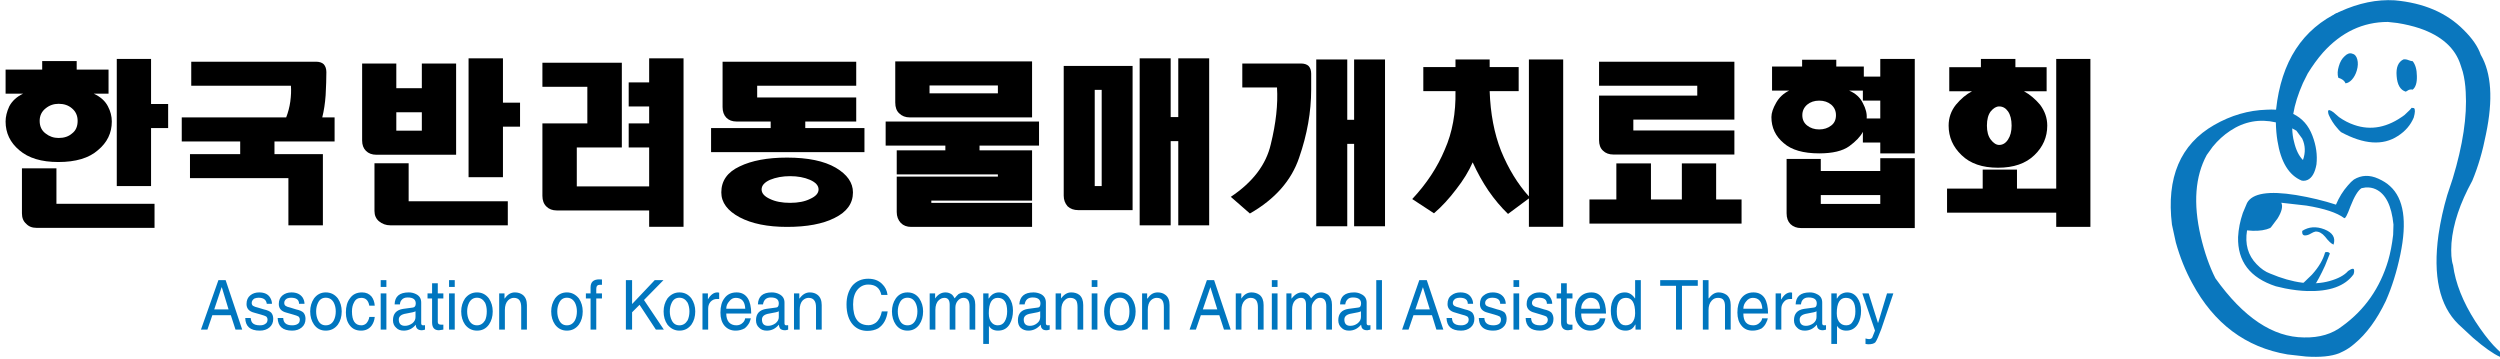
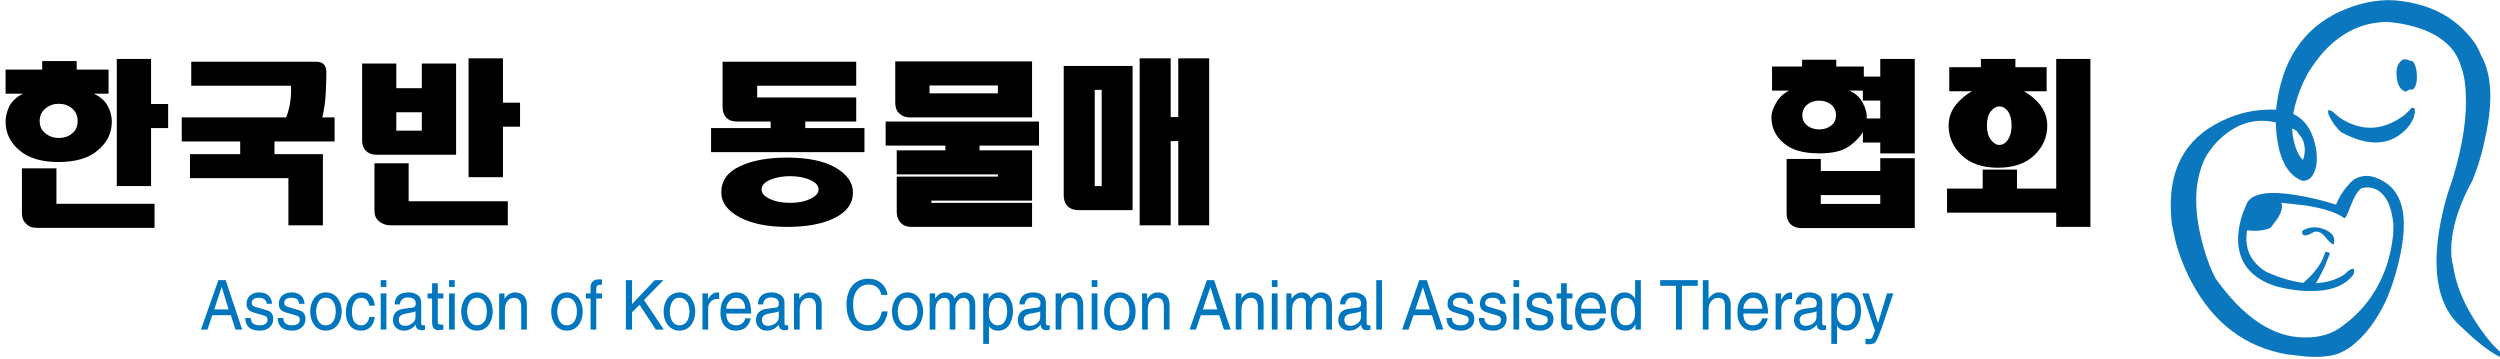
<svg xmlns="http://www.w3.org/2000/svg" xmlns:xlink="http://www.w3.org/1999/xlink" version="1.1" preserveAspectRatio="none" x="0px" y="0px" width="1185px" height="170px" viewBox="0 0 1185 170">
  <defs>
    <g id="Layer0_0_MEMBER_0_MEMBER_0_MEMBER_0_FILL">
      <path fill="#0A77BE" stroke="none" d=" M 1145.6 36 Q 1145.55 31.4 1143.6 29 1142.9 29 1141.6 28.5 1140.45 28 1139.25 28.15 1135.5 29.95 1136 36 1136.45 42.3 1140.35 43.45 L 1141.6 42.7 Q 1142.55 42.25 1143.6 42.5 1145.75 40.8 1145.6 36 Z" />
    </g>
    <g id="Layer0_1_MEMBER_0_MEMBER_0_MEMBER_0_FILL">
      <path fill="#0A77BE" stroke="none" d=" M 1107.6 6.95 Q 1108.4 6.45 1108.75 5.85 L 1107.1 6.45 Q 1106.2 6.9 1106.1 7.7 L 1107.6 6.95 Z" />
    </g>
    <g id="Layer0_2_MEMBER_0_MEMBER_0_MEMBER_0_FILL">
      <path fill="#0A77BE" stroke="none" d=" M 1167.35 34 Q 1168.5 38.35 1168.75 43.6 1169.8 60.9 1162.6 84.6 L 1160 92.45 Q 1157.25 101.75 1155.85 111.25 1151.8 140.5 1165.25 153.65 L 1172.25 160.15 Q 1180.2 167 1185 169.15 1187.3 170.15 1187.85 170.05 1188.35 169.9 1187 168.65 1182.8 164.75 1181.85 163.65 1177.9 159.35 1173.35 152.4 1164.45 138.5 1162.75 125.7 1161.55 122.25 1162 115.2 1163.1 101.65 1171.85 85.7 1176 75.75 1178.35 63.6 1183.5 39 1175.85 25.9 1173.9 20.2 1167.75 14.15 1155.7 2 1135.1 0.15 1122.45 -0.6 1109.1 5.5 1082.5 17.8 1078.85 52 1076.75 51.85 1074.35 52 1061.45 52.4 1049.5 59.25 1025.45 73.05 1029.5 106.45 L 1031.35 114.95 Q 1034.3 125.45 1039.1 134.2 1054.55 162.95 1084.25 168 L 1093.1 169 Q 1103.1 169.65 1108.75 167.45 L 1110.75 166.5 Q 1113.4 165.2 1116 162.95 1124.5 155.95 1130.85 142.7 1135.2 132.9 1137.75 120.7 1142.7 97.05 1132.85 88.2 1130.7 86.2 1127.35 84.7 1121.1 81.85 1115.75 85.1 1114.45 86.05 1112.85 87.95 1109.45 91.8 1107.25 97 1098.5 94.15 1088.35 92.45 1068.85 89.3 1065.1 96.2 L 1063.1 100.95 Q 1061.15 106.65 1060.85 112.35 1060.4 129.7 1078.75 135.7 L 1083.1 136.7 Q 1088.75 137.8 1093.6 137.95 1109.6 138.4 1115.6 130 1116 128.75 1115.85 128.15 1115.8 126.5 1113 128.45 1110.35 131.5 1104.25 133.2 1092.35 136.55 1076 129.65 1072.7 128.45 1069.6 125.2 1063.5 118.9 1065.1 109.2 1070.55 109.8 1074.35 108.7 1076.2 108.1 1076.35 107.85 L 1079.6 103.5 Q 1082.55 98.7 1081.35 96.1 L 1093.25 97.45 Q 1106.05 99.55 1111.1 103.35 1111.85 104.05 1114.1 97.85 1116.85 90.8 1119.35 89.2 L 1121.35 88.85 Q 1123.95 88.7 1126.1 89.7 1133.15 92.95 1134.5 106.45 L 1134.35 111.35 Q 1133.55 118.15 1132 123.5 1126.2 143 1110.35 154.5 1103.1 160.2 1092.1 159.95 1070 159.8 1050.1 131.9 1045.8 123.4 1043.1 111.85 1037.75 88.65 1046 73.45 L 1048.85 69.5 Q 1052.55 65 1057.1 62 1067.1 55.35 1078.75 58 1078.85 62.65 1079.5 66.7 1081.9 81.85 1091 85.6 L 1091.85 85.7 Q 1092.95 85.7 1093.85 85.25 1096.95 83.75 1098 77.95 1098.75 71.3 1096.1 64.35 1093.35 57.05 1087 54 1088.1 47.25 1091.6 39.35 L 1093.85 34.85 Q 1097.25 29.3 1101.1 24.9 1114.15 10.4 1131.85 10.4 L 1136.35 10.9 Q 1142 11.8 1146.85 13.4 1162.55 18.75 1166.35 30.9 L 1167.35 34 M 1087.35 67.1 Q 1086.65 64.6 1086.5 60.85 L 1088.5 61.95 1091.25 65.7 Q 1093.5 70.55 1091.6 75.85 1088.7 72.95 1087.35 67.1 Z" />
    </g>
    <g id="Layer0_3_MEMBER_0_MEMBER_0_MEMBER_0_FILL">
      <path fill="#0A77BE" stroke="none" d=" M 1102.1 119.6 Q 1100.7 124.85 1095.85 130.2 L 1091.25 134.65 1096.25 136.65 Q 1099.1 132.45 1102.1 125.85 L 1104.35 120.2 Q 1104 119.45 1102.85 119.45 L 1102.1 119.6 Z" />
    </g>
    <g id="Layer0_4_MEMBER_0_MEMBER_0_MEMBER_0_FILL">
-       <path fill="#0A77BE" stroke="none" d=" M 1117.1 33.5 Q 1118 30.5 1117.35 28.15 1116.75 25.8 1114.85 25.4 1113.15 24.85 1111.35 26.65 1109.45 28.35 1108.6 31.4 1107.65 34.45 1108.35 36.85 1111.15 37.7 1111.75 39.5 1113.35 39.35 1114.85 37.7 1116.35 36 1117.1 33.5 Z" />
-     </g>
+       </g>
    <g id="Layer0_5_MEMBER_0_MEMBER_0_MEMBER_0_FILL">
      <path fill="#0A77BE" stroke="none" d=" M 1143.1 51.1 Q 1142.7 51.8 1139.75 54.5 1127.85 63.4 1115.85 59.2 1112.15 57.95 1108.6 55.45 L 1106.1 53.25 Q 1103.65 51.45 1103.5 52.75 1103.5 53.65 1103.85 54.5 1105.45 58 1107.75 60.6 1108.5 61.55 1109.6 62.6 1125.95 71.45 1136.6 64.45 1141.85 61.1 1144.1 55.75 1145.15 52.1 1144.25 51.25 L 1143.1 51.1 Z" />
    </g>
    <g id="Layer0_6_MEMBER_0_MEMBER_0_MEMBER_0_FILL">
      <path fill="#0A77BE" stroke="none" d=" M 1102.1 112.2 Q 1104.5 115.35 1106.1 115.95 1107.7 111.05 1101.75 108.7 1095.9 106.45 1091.25 109.45 1091.05 111.6 1092.6 111.6 1094 111.55 1095.35 110.7 1096.7 109.9 1097.6 109.75 1100 109.7 1102.1 112.2 Z" />
    </g>
    <g id="Layer0_7_FILL">
      <path fill="#000000" stroke="none" d=" M 26.75 96.6 L 26.75 79.8 10.4 79.8 10.4 101.1 Q 10.4 104.3 12.35 106 14.15 108 17.25 108 L 73.25 108 73.25 96.6 26.75 96.6 M 44.45 44.4 L 51.45 44.4 51.45 33 36.35 33 36.35 28.95 20 28.95 20 33 2.65 33 2.65 44.4 10.95 44.4 Q 6.45 46.55 4.4 50.4 2.65 54.2 2.65 57.6 2.65 65.75 9.15 71.2 15.65 76.8 27.65 76.8 40 76.8 46.4 71.2 53 65.75 53 57.6 53 53.9 51.15 50.4 49.2 46.6 44.45 44.4 M 34.1 51.35 Q 36.8 53.6 36.8 57.3 36.8 61.3 34.1 63.3 31.7 65.4 27.8 65.4 24.3 65.4 21.65 63.3 18.8 61.2 18.8 57.3 18.8 53.6 21.65 51.35 24.3 49.2 27.8 49.2 31.6 49.2 34.1 51.35 M 79.7 49.3 L 71.6 49.3 71.6 27.95 55.35 27.95 55.35 88.2 71.6 88.2 71.6 60.7 79.7 60.7 79.7 49.3 Z" />
    </g>
    <g id="Layer0_8_FILL">
      <path fill="#000000" stroke="none" d=" M 154.35 45.15 Q 154.7 38.7 154.7 34.2 154.7 31.85 153.45 30.45 152.2 29.25 149.75 29.25 L 90.65 29.25 90.65 40.65 137.9 40.65 Q 138.15 44.05 137.6 48.15 137.05 52.05 135.65 55.65 L 86.15 55.65 86.15 67.05 113.85 67.05 113.85 73.05 90.05 73.05 90.05 84.45 136.7 84.45 136.7 106.8 153.05 106.8 153.05 73.05 130.1 73.05 130.1 67.05 158.6 67.05 158.6 55.65 152.75 55.65 Q 153.95 50.85 154.35 45.15 Z" />
    </g>
    <g id="Layer0_9_FILL">
      <path fill="#000000" stroke="none" d=" M 193.7 77.4 L 177.5 77.4 177.5 100 Q 177.5 103.05 179.6 104.85 181.95 106.8 185 106.8 L 240.7 106.8 240.7 95.4 193.7 95.4 193.7 77.4 M 187.85 30.1 L 171.65 30.1 171.65 66.6 Q 171.65 69.7 173.45 71.5 175.3 73.35 178.4 73.35 L 216.2 73.35 216.2 30.1 199.95 30.1 199.95 41.8 187.85 41.8 187.85 30.1 M 187.85 53.2 L 199.95 53.2 199.95 61.95 187.85 61.95 187.85 53.2 M 246.5 60.05 L 246.5 48.65 238.4 48.65 238.4 27.65 222.1 27.65 222.1 84 238.4 84 238.4 60.05 246.5 60.05 Z" />
    </g>
    <g id="Layer0_10_FILL">
-       <path fill="#000000" stroke="none" d=" M 324 107.5 L 324 27.65 307.7 27.65 307.7 39.05 298 39.05 298 50.45 307.7 50.45 307.7 58.5 298 58.5 298 69.9 307.7 69.9 307.7 88.35 273.4 88.35 273.4 69.9 294.75 69.9 294.75 29.75 257.1 29.75 257.1 41.15 278.4 41.15 278.4 58.5 257.1 58.5 257.1 92.85 Q 257.1 96.05 259 97.9 260.85 99.75 263.9 99.75 L 307.7 99.75 307.7 107.5 324 107.5 Z" />
-     </g>
+       </g>
    <g id="Layer0_11_FILL">
      <path fill="#000000" stroke="none" d=" M 350.55 78.9 Q 341.9 82.95 341.9 91.2 341.9 98.35 350.6 103 359.25 107.55 373.05 107.55 387.25 107.55 395.6 103.3 404.3 99.05 404.3 91.2 404.3 84.3 396.15 79.5 387.9 74.7 373.05 74.7 359.2 74.7 350.55 78.9 M 364.95 85.25 Q 369.2 83.5 374.5 83.5 379.9 83.5 383.95 85.25 388 87.05 388 89.8 388 92.5 383.95 94.3 380.25 96.15 374.5 96.15 368.75 96.15 364.95 94.3 361 92.5 361 89.8 361 87.05 364.95 85.25 M 405.85 40.65 L 405.85 29.25 342.5 29.25 342.5 50.75 Q 342.5 53.95 344.3 55.8 346.1 57.6 349.1 57.6 L 365.3 57.6 365.3 60.7 337.05 60.7 337.05 72.1 409.75 72.1 409.75 60.7 381.7 60.7 381.7 57.6 405.85 57.6 405.85 46.2 358.9 46.2 358.9 40.65 405.85 40.65 Z" />
    </g>
    <g id="Layer0_12_FILL">
      <path fill="#000000" stroke="none" d=" M 489.2 55.65 L 489.2 29.1 424.35 29.1 424.35 48.6 Q 424.35 52 426.2 53.7 428.15 55.65 431.25 55.65 L 489.2 55.65 M 473 40.5 L 473 44.25 440.6 44.25 440.6 40.5 473 40.5 M 492.5 69 L 492.5 57.6 419.8 57.6 419.8 69 448.1 69 448.1 71.25 425.05 71.25 425.05 82.65 473 82.65 473 83.7 425.05 83.7 425.05 100.5 Q 425.05 103.6 427 105.7 428.85 107.55 431.9 107.55 L 489.2 107.55 489.2 96.15 441.45 96.15 441.45 95.1 489.2 95.1 489.2 71.25 464.3 71.25 464.3 69 492.5 69 Z" />
    </g>
    <g id="Layer0_13_FILL">
      <path fill="#000000" stroke="none" d=" M 504.2 92.75 Q 504.2 95.7 506.05 97.8 508 99.6 511.1 99.6 L 536.85 99.6 536.85 31.25 504.2 31.25 504.2 92.75 M 518.9 42.6 L 522.2 42.6 522.2 88.2 518.9 88.2 518.9 42.6 M 554.9 27.65 L 540.2 27.65 540.2 106.8 554.9 106.8 554.9 66.9 558.5 66.9 558.5 106.8 573.15 106.8 573.15 27.65 558.5 27.65 558.5 55.5 554.9 55.5 554.9 27.65 Z" />
    </g>
    <g id="Layer0_14_FILL">
-       <path fill="#000000" stroke="none" d=" M 621.5 42.45 L 621.5 34.95 Q 621.5 32.65 620.3 31.3 619.05 30.1 616.6 30.1 L 588.85 30.1 588.85 41.45 605.3 41.45 Q 606.05 53.4 602.35 68.4 599 82.9 583.4 93.3 L 592.45 101.2 Q 610.3 91 615.8 74.7 621.5 58.3 621.5 42.45 M 656.5 107.25 L 656.5 28.2 641.85 28.2 641.85 56.8 638.6 56.8 638.6 28.2 623.9 28.2 623.9 107.25 638.6 107.25 638.6 68.2 641.85 68.2 641.85 107.25 656.5 107.25 Z" />
-     </g>
+       </g>
    <g id="Layer0_15_FILL">
-       <path fill="#000000" stroke="none" d=" M 706.1 28.2 L 689.9 28.2 689.9 31.8 674.65 31.8 674.65 43.2 689.9 43.2 Q 690.2 58.75 684.85 70.85 679.65 83.4 669.4 94.35 L 679.7 101.1 Q 685.1 96.5 690.25 89.7 695.3 83.25 698.05 76.95 701.4 84.3 705.5 90.35 709.85 96.65 714.8 101.4 L 724.7 94.05 724.7 107.5 740.95 107.5 740.95 28.2 724.7 28.2 724.7 93.1 Q 716.7 84.2 711.5 71.5 706.65 59.2 706.1 43.2 L 719.85 43.2 719.85 31.8 706.1 31.8 706.1 28.2 Z" />
-     </g>
+       </g>
    <g id="Layer0_16_FILL">
-       <path fill="#000000" stroke="none" d=" M 822.1 73.25 L 822.1 61.85 774.2 61.85 774.2 56.7 822.1 56.7 822.1 29.25 757.95 29.25 757.95 40.65 804.5 40.65 804.5 45.3 757.95 45.3 757.95 66.4 Q 757.95 69.7 759.8 71.4 761.65 73.25 764.8 73.25 L 822.1 73.25 M 813.45 94.55 L 813.45 77.45 797.2 77.45 797.2 94.55 782.55 94.55 782.55 77.45 766.15 77.45 766.15 94.55 753.4 94.55 753.4 106 825.5 106 825.5 94.55 813.45 94.55 Z" />
-     </g>
+       </g>
    <g id="Layer0_17_FILL">
      <path fill="#000000" stroke="none" d=" M 907.6 75 L 891.25 75 891.25 81.05 863.05 81.05 863.05 75.35 846.85 75.35 846.85 101.1 Q 846.85 104.35 848.65 106.2 850.65 108.1 853.7 108.1 L 907.6 108.1 907.6 75 M 891.25 92.45 L 891.25 96.65 863.05 96.65 863.05 92.45 891.25 92.45 M 891.25 27.95 L 891.25 36.3 883.45 36.3 883.45 31.55 870.4 31.55 870.4 28.3 854.2 28.3 854.2 31.55 839.95 31.55 839.95 42.95 848.05 42.95 Q 844.05 44.9 841.9 48.7 839.65 52.6 839.65 55.5 839.65 63 845.5 67.85 851 72.7 862.3 72.7 871.8 72.7 876.55 69.3 881.3 65.8 883 62.5 L 883 67.55 891.25 67.55 891.25 72.7 907.6 72.7 907.6 27.95 891.25 27.95 M 891.25 47.7 L 891.25 56.15 884.8 56.15 Q 885.1 52.8 883 48.9 881.1 44.9 876.5 42.95 L 883 42.95 883 47.7 891.25 47.7 M 868 49.6 Q 870.25 51.55 870.25 54.6 870.25 57.8 868 59.5 865.65 61.35 862.3 61.35 858.95 61.35 856.6 59.5 854.3 57.7 854.3 54.6 854.3 51.6 856.6 49.6 858.9 47.7 862.3 47.7 865.7 47.7 868 49.6 Z" />
    </g>
    <g id="Layer0_18_FILL">
      <path fill="#000000" stroke="none" d=" M 955.3 27.95 L 938.95 27.95 938.95 31.85 923.95 31.85 923.95 43.25 934.75 43.25 Q 930.65 45.4 927.1 49.65 923.65 54 923.65 59.55 923.65 67.7 929.8 73.55 935.9 79.5 947.05 79.5 958.15 79.5 964.3 73.55 970.4 67.7 970.4 59.55 970.4 54.2 967 49.65 963.55 45.55 959.35 43.25 L 970.1 43.25 970.1 31.85 955.3 31.85 955.3 27.95 M 951.8 52.8 Q 953.5 55.25 953.5 59.55 953.5 63.6 951.8 66.15 950.15 68.7 947.6 68.7 945.55 68.7 943.6 66.15 941.8 63.75 941.8 59.55 941.8 55.15 943.6 52.8 945.55 50.45 947.6 50.45 950.15 50.45 951.8 52.8 M 990.85 27.95 L 974.65 27.95 974.65 89.4 956.05 89.4 956.05 80.4 939.8 80.4 939.8 89.4 922.9 89.4 922.9 100.8 974.65 100.8 974.65 107.55 990.85 107.55 990.85 27.95 Z" />
    </g>
    <g id="Layer0_19_MEMBER_0_MEMBER_0_MEMBER_0_FILL">
      <path fill="#0076BF" stroke="none" d=" M 103.25 135.65 L 101 135.65 101 149.95 103.25 149.95 103.25 135.65 M 105.8 142.75 Q 105.8 145.8 107.3 147.95 109.15 150.35 112.05 150.35 115.05 150.35 116.75 147.95 118.25 145.8 118.25 142.75 118.25 139.9 116.75 137.65 114.95 135.25 112.05 135.25 109.15 135.25 107.3 137.65 105.8 139.9 105.8 142.75 M 108.9 146.25 Q 108.15 144.75 108.15 142.75 108.15 140.85 108.9 139.35 109.95 137.35 112.05 137.35 114.05 137.35 115.25 139.35 115.9 140.8 115.9 142.75 115.9 144.8 115.25 146.25 114.05 148.25 112.05 148.25 109.95 148.25 108.9 146.25 M 98.75 135.65 L 96.55 135.65 96.55 131.65 94.3 131.65 94.3 135.65 92.5 135.65 92.5 137.65 94.3 137.65 94.3 147.1 Q 94.3 150.2 97 150.2 L 98.75 149.95 98.75 148 97.9 148 Q 96.55 148 96.55 146.95 L 96.55 137.65 98.75 137.65 98.75 135.65 M 101 130.4 L 101 133.1 103.25 133.1 103.25 130.4 101 130.4 M 153.8 142.75 Q 153.8 139.9 152.3 137.65 150.35 135.25 147.55 135.25 144.65 135.25 142.85 137.65 141.35 139.9 141.35 142.75 141.35 145.8 142.85 147.95 144.65 150.35 147.55 150.35 150.5 150.35 152.3 147.95 153.8 145.8 153.8 142.75 M 143.75 142.75 Q 143.75 140.85 144.5 139.35 145.45 137.35 147.55 137.35 149.65 137.35 150.75 139.35 151.5 140.85 151.5 142.75 151.5 144.75 150.75 146.25 149.65 148.25 147.55 148.25 145.45 148.25 144.5 146.25 143.75 144.75 143.75 142.75 M 156.9 133.25 L 156.9 135.65 155.05 135.65 155.05 137.65 156.9 137.65 156.9 149.95 159.15 149.95 159.15 137.65 161.4 137.65 161.4 135.65 159.15 135.65 159.15 133.9 Q 159.15 132.25 160.5 132.25 L 161.4 132.25 161.4 130.15 160.35 130.1 Q 156.9 130.1 156.9 133.25 M 128.85 138.4 Q 129.5 139.35 129.5 141.15 L 129.5 149.95 131.75 149.95 131.75 140.25 Q 131.75 137.55 130.15 136.25 128.85 135.25 127 135.25 124.65 135.25 123 137.65 L 122.9 137.65 122.9 135.65 120.8 135.65 120.8 149.95 123.05 149.95 123.05 142.2 Q 123.05 139.65 124.35 138.35 125.4 137.4 126.6 137.4 128.15 137.4 128.85 138.4 M 78.85 146.25 Q 78.85 148.1 80.1 149.2 81.15 150.35 83.1 150.35 85.95 150.35 87.85 148 87.9 149.05 88.35 149.5 88.95 150.2 90.25 150.2 90.65 150.2 91.5 149.95 L 91.5 148.2 90.75 148.25 Q 90 148.25 90 147.45 L 90 139.25 Q 90 136.9 87.9 135.9 86.6 135.25 85.1 135.25 79.6 135.25 79.5 140 L 81.6 140 Q 81.65 138.9 82.25 138.25 83 137.25 84.65 137.25 87.85 137.25 87.85 139.6 87.85 141.15 86.6 141.25 L 82.9 141.75 Q 78.85 142.35 78.85 146.25 M 83.6 148.45 Q 81.15 148.45 81.15 145.95 81.15 144.05 84.1 143.6 87.35 143.05 87.75 142.7 L 87.75 145 Q 87.75 146.45 86.5 147.45 85.1 148.45 83.6 148.45 M 25.75 137.35 Q 28.7 137.35 29 139.75 L 31.05 139.75 Q 31.05 138.45 30.3 137.25 29.05 135.25 26 135.25 23.9 135.25 22.5 136.4 21 137.6 21 139.85 21 142.5 24 143.25 L 26.65 144 Q 28.1 144.4 28.75 144.75 29.3 145.25 29.3 146 29.3 147.25 28.3 147.75 27.65 148.25 26.25 148.25 24.15 148.25 23.3 147.25 22.8 146.7 22.65 145.35 L 20.5 145.35 Q 20.6 150.35 26.25 150.35 28.55 150.35 30.05 149.1 31.55 147.85 31.55 145.7 31.55 144.2 30.75 143.25 29.9 142.4 27.8 141.95 L 25.5 141.25 Q 24.35 141 23.65 140.6 23.05 140.25 23.05 139.4 23.05 138.35 24.15 137.65 25 137.35 25.75 137.35 M 7.5 144.25 L 14.8 144.25 16.65 149.95 19.3 149.95 12.75 130.4 9.9 130.4 3 149.95 5.55 149.95 7.5 144.25 M 11.15 133.25 L 11.25 133.25 13.9 141.95 8.25 141.95 11.15 133.25 M 66.35 137.4 Q 68.95 137.4 69.5 140.5 L 71.65 140.5 Q 71.5 138.35 70.4 136.9 69 135.25 66.65 135.25 63.45 135.25 61.85 137.6 60.25 139.65 60.25 143.2 60.25 146.4 61.85 148.35 63.4 150.35 66.25 150.35 68.85 150.35 70.35 148.45 71.45 147 71.65 144.95 L 69.5 144.95 Q 69.3 146.35 68.35 147.45 67.5 148.25 66.35 148.25 62.65 148.25 62.65 142.75 62.65 140.6 63.5 139.15 64.35 137.4 66.35 137.4 M 76.25 135.65 L 74 135.65 74 149.95 76.25 149.95 76.25 135.65 M 76.25 133.1 L 76.25 130.4 74 130.4 74 133.1 76.25 133.1 M 46.15 142.75 Q 46.15 145.8 47.65 147.95 49.35 150.35 52.3 150.35 55.3 150.35 57.1 147.95 58.6 145.8 58.6 142.75 58.6 139.9 57.1 137.65 55.25 135.25 52.3 135.25 49.45 135.25 47.65 137.65 46.15 139.9 46.15 142.75 M 49.25 146.25 Q 48.5 144.75 48.5 142.75 48.5 140.85 49.25 139.35 50.2 137.35 52.3 137.35 54.45 137.35 55.5 139.35 56.25 140.85 56.25 142.75 56.25 144.75 55.5 146.25 54.45 148.25 52.3 148.25 50.2 148.25 49.25 146.25 M 43.9 139.75 Q 43.9 138.45 43.15 137.25 41.75 135.25 38.75 135.25 36.7 135.25 35.25 136.4 33.75 137.6 33.75 139.85 33.75 142.5 36.8 143.25 L 39.4 144 Q 40.85 144.4 41.5 144.75 42.05 145.25 42.05 146 42.05 147.25 41.15 147.75 40.35 148.25 39 148.25 35.6 148.25 35.5 145.35 L 33.3 145.35 Q 33.45 150.35 39.05 150.35 41.3 150.35 42.8 149.1 44.3 147.85 44.3 145.7 44.3 144.2 43.5 143.25 42.65 142.4 40.55 141.95 L 38.3 141.25 Q 36.95 140.95 36.5 140.6 35.9 140.25 35.9 139.4 35.9 138.3 37 137.65 37.75 137.35 38.55 137.35 41.75 137.35 41.75 139.75 L 43.9 139.75 M 260.6 140 Q 260.6 136.2 262.35 134.15 264.05 132.15 266.6 132.15 270.9 132.15 271.75 136.25 L 274.2 136.25 Q 273.9 133.65 272 131.85 269.95 129.85 266.6 129.85 262.65 129.85 260.25 132.65 258 135.6 258 140 258 145.25 260.6 148.1 262.8 150.45 266.25 150.45 268.65 150.45 270.5 149.45 273.65 147.4 274.25 142.75 L 271.95 142.75 Q 271.35 145.75 269.6 147.2 268.2 148.2 266.7 148.2 260.6 148.2 260.6 140 M 315.5 136.15 Q 314.8 136.7 314.2 137.65 L 314.1 137.65 314.1 135.65 312 135.65 312 155.6 314.25 155.6 314.25 148.45 Q 315.3 150.35 317.85 150.35 321 150.35 322.5 147.7 323.75 145.45 323.75 142.45 323.75 139.4 322.25 137.35 320.75 135.25 318.2 135.25 316.75 135.25 315.5 136.15 M 317.75 148.25 Q 316.4 148.25 315.5 147.35 314.2 146.1 314.2 143.5 314.2 137.4 317.75 137.4 321.45 137.4 321.45 142.75 321.45 145.1 320.5 146.7 319.6 148.25 317.75 148.25 M 286.75 147.95 Q 288.25 145.8 288.25 142.75 288.25 139.9 286.75 137.65 285.05 135.25 282.1 135.25 279.15 135.25 277.45 137.65 275.95 139.85 275.95 142.75 275.95 145.8 277.45 147.95 279.15 150.35 282.1 150.35 285.05 150.35 286.75 147.95 M 286 142.75 Q 286 144.75 285.25 146.25 284.2 148.25 282.1 148.25 279.95 148.25 279 146.25 278.25 144.75 278.25 142.75 278.25 140.85 279 139.35 279.95 137.35 282.1 137.35 284.2 137.35 285.25 139.35 286 140.85 286 142.75 M 293 135.65 L 290.85 135.65 290.85 149.95 293.1 149.95 293.1 142.2 Q 293.1 139.55 294.45 138.35 295.4 137.4 296.7 137.4 298.75 137.4 298.75 140.1 L 298.75 149.95 301 149.95 301 141.25 Q 301 139.75 301.85 138.65 302.85 137.4 304.2 137.4 306.6 137.4 306.6 140.75 L 306.6 149.95 308.85 149.95 308.85 140.1 Q 308.85 137.45 307.25 136.15 306 135.25 304.75 135.25 303.55 135.25 302.25 135.9 301.45 136.6 300.7 137.6 300.1 136.5 299.7 136.15 298.55 135.25 297.1 135.25 294.65 135.25 293 137.65 L 293 135.65 M 187.25 137.65 Q 185.75 139.9 185.75 142.75 185.75 145.8 187.25 147.95 189.2 150.35 192 150.35 194.95 150.35 196.75 147.95 198.25 145.8 198.25 142.75 198.25 139.9 196.75 137.65 194.95 135.25 192 135.25 189.2 135.25 187.25 137.65 M 192 148.25 Q 189.9 148.25 188.95 146.25 188.2 144.75 188.2 142.75 188.2 140.85 188.95 139.35 189.9 137.35 192 137.35 194.05 137.35 195.25 139.35 195.95 140.9 195.95 142.75 195.95 144.7 195.25 146.25 194.05 148.25 192 148.25 M 173.3 139.85 L 173.3 130.4 170.85 130.4 170.85 149.95 173.3 149.95 173.3 143.1 176.25 140.15 182.7 149.95 185.85 149.95 178 138.25 185.7 130.4 182.25 130.4 173.3 139.85 M 231.35 135.9 Q 230.05 135.25 228.5 135.25 223.15 135.25 223 140 L 225 140 Q 225.45 137.25 228.1 137.25 231.25 137.25 231.25 139.6 231.25 141.25 230 141.25 L 226.35 141.75 Q 222.25 142.35 222.25 146.25 222.25 148.15 223.5 149.2 224.55 150.35 226.5 150.35 229.35 150.35 231.25 148 231.4 149.05 231.75 149.5 232.35 150.2 233.75 150.2 234.1 150.2 234.95 149.95 L 234.95 148.2 234.2 148.25 Q 233.5 148.25 233.5 147.45 L 233.5 139.25 Q 233.5 136.95 231.35 135.9 M 224.6 145.95 Q 224.6 144.05 227.5 143.6 230.85 143.05 231.25 142.7 L 231.25 145 Q 231.25 146.4 229.95 147.45 228.55 148.45 227 148.45 224.6 148.45 224.6 145.95 M 239.35 135.65 L 237.25 135.65 237.25 149.95 239.5 149.95 239.5 142.2 Q 239.5 139.6 240.75 138.35 241.85 137.4 243 137.4 244.55 137.4 245.25 138.4 245.95 139.25 245.95 141.15 L 245.95 149.95 248.2 149.95 248.2 140.25 Q 248.2 137.55 246.6 136.25 245.35 135.25 243.5 135.25 241.15 135.25 239.45 137.65 L 239.35 137.65 239.35 135.65 M 211.5 147 Q 210.5 145.75 210.5 143.6 L 220.35 143.6 Q 220.35 139.7 218.95 137.5 217.45 135.25 214.6 135.25 211.4 135.25 209.75 137.6 208.2 139.6 208.2 143.2 208.2 146.45 209.75 148.35 211.45 150.35 214.2 150.35 216.1 150.35 217.75 149.45 218.8 148.65 219.6 147.25 220.1 146.05 220.2 145.5 L 217.95 145.5 Q 217.8 146.55 217 147.25 216 148.25 214.5 148.25 212.6 148.25 211.5 147 M 210.5 141.7 Q 210.5 140.05 211.7 138.75 212.7 137.4 214.25 137.4 217.8 137.4 218 141.7 L 210.5 141.7 M 207.7 135.35 L 207 135.25 Q 204.85 135.25 203.25 138 L 203.25 135.65 201.1 135.65 201.1 149.95 203.35 149.95 203.35 141.7 Q 203.35 140.05 204.25 139 205.3 137.85 206.75 137.85 L 207.7 137.85 207.7 135.35 M 428.25 130.4 L 426 130.4 426 133.1 428.25 133.1 428.25 130.4 M 428.25 135.65 L 426 135.65 426 149.95 428.25 149.95 428.25 135.65 M 413.95 135.65 L 411.75 135.65 411.75 149.95 414 149.95 414 142.2 Q 414 139.7 415.35 138.35 416.4 137.4 417.6 137.4 419.15 137.4 419.85 138.4 420.5 139.35 420.5 141.15 L 420.5 149.95 422.75 149.95 422.75 140.25 Q 422.75 137.55 421.2 136.25 419.8 135.25 418 135.25 415.55 135.25 414 137.65 L 413.95 137.65 413.95 135.65 M 469.5 130.4 L 467.25 130.4 467.25 149.95 469.5 149.95 469.5 130.4 M 449.75 140.1 Q 449.75 137.55 448.2 136.15 446.8 135.25 445.5 135.25 444.25 135.25 443.2 135.9 442.55 136.35 441.5 137.6 440.3 135.25 437.95 135.25 435.65 135.25 433.85 137.65 L 433.75 137.65 433.75 135.65 431.75 135.65 431.75 149.95 434 149.95 434 142.2 Q 434 139.55 435.25 138.35 436.3 137.4 437.5 137.4 439.5 137.4 439.5 140.1 L 439.5 149.95 441.75 149.95 441.75 141.25 Q 441.75 139.75 442.75 138.65 443.7 137.4 445 137.4 447.5 137.4 447.5 140.75 L 447.5 149.95 449.75 149.95 449.75 140.1 M 461.25 135.9 Q 460.05 135.25 458.5 135.25 453.05 135.25 452.95 140 L 455 140 Q 455.15 138.85 455.7 138.25 456.4 137.25 458 137.25 461.25 137.25 461.25 139.6 461.25 141.25 460 141.25 L 456.25 141.75 Q 452.25 142.35 452.25 146.25 452.25 148.1 453.5 149.2 454.55 150.35 456.5 150.35 459.3 150.35 461.25 148 461.4 149.15 461.75 149.5 462.3 150.2 463.7 150.2 L 464.95 149.95 464.95 148.2 464.2 148.25 Q 463.45 148.25 463.45 147.45 L 463.45 139.25 Q 463.45 136.9 461.25 135.9 M 459.9 147.45 Q 458.6 148.45 457 148.45 454.65 148.45 454.65 145.95 454.65 144.05 457.5 143.6 460.8 143.05 461.2 142.7 L 461.2 145 Q 461.2 146.4 459.9 147.45 M 354.85 133.1 L 357.1 133.1 357.1 130.4 354.85 130.4 354.85 133.1 M 357.1 135.65 L 354.85 135.65 354.85 149.95 357.1 149.95 357.1 135.65 M 329.75 141.75 Q 325.7 142.3 325.7 146.25 325.7 148.15 326.75 149.2 328 150.35 329.85 150.35 332.65 150.35 334.7 148 334.8 149.15 335.2 149.5 335.65 150.2 337 150.2 337.4 150.2 338.25 149.95 L 338.25 148.2 337.5 148.25 Q 336.75 148.25 336.75 147.45 L 336.75 139.25 Q 336.75 136.95 334.75 135.9 333.35 135.25 331.85 135.25 326.55 135.25 326.25 140 L 328.35 140 Q 328.8 137.25 331.5 137.25 334.6 137.25 334.6 139.6 334.6 141.25 333.45 141.25 L 329.75 141.75 M 328 145.95 Q 328 144.05 330.85 143.6 334.2 143.05 334.5 142.7 L 334.5 145 Q 334.5 146.5 333.25 147.45 332 148.45 330.45 148.45 328 148.45 328 145.95 M 342.75 135.65 L 340.6 135.65 340.6 149.95 342.85 149.95 342.85 142.2 Q 342.85 139.55 344.2 138.35 345.05 137.4 346.35 137.4 347.95 137.4 348.7 138.4 349.25 139.2 349.25 141.15 L 349.25 149.95 351.5 149.95 351.5 140.25 Q 351.5 137.55 350 136.25 348.7 135.25 346.75 135.25 344.45 135.25 342.75 137.65 L 342.75 135.65 M 403.2 130.4 L 400.35 130.4 393.5 149.95 396 149.95 397.95 144.25 405.25 144.25 407.1 149.95 409.75 149.95 403.2 130.4 M 401.7 133.25 L 401.75 133.25 404.45 141.95 398.75 141.95 401.7 133.25 M 370.7 147.95 Q 372.2 145.8 372.2 142.75 372.2 139.9 370.7 137.65 368.85 135.25 366 135.25 363.05 135.25 361.25 137.65 359.75 139.9 359.75 142.75 359.75 145.8 361.25 147.95 363.05 150.35 366 150.35 368.9 150.35 370.7 147.95 M 369.1 146.25 Q 368.05 148.25 366 148.25 363.85 148.25 362.75 146.25 362 144.75 362 142.75 362 140.85 362.75 139.35 363.85 137.35 366 137.35 368.05 137.35 369.1 139.35 369.75 140.7 369.75 142.75 369.75 144.9 369.1 146.25 M 376.75 135.65 L 374.75 135.65 374.75 149.95 377 149.95 377 142.2 Q 377 139.55 378.25 138.35 379.3 137.4 380.5 137.4 382.15 137.4 382.75 138.4 383.35 139.25 383.35 141.15 L 383.35 149.95 385.6 149.95 385.6 140.25 Q 385.6 137.5 384 136.25 382.75 135.25 380.95 135.25 378.4 135.25 376.95 137.65 L 376.75 137.65 376.75 135.65 M 607.25 140.25 Q 607.25 137.55 605.65 136.25 604.25 135.25 602.5 135.25 600.3 135.25 598.65 137.6 L 598.5 137.6 598.5 130.4 596.25 130.4 596.25 149.95 598.5 149.95 598.5 142.2 Q 598.5 139.85 599.75 138.5 600.7 137.4 602.25 137.4 603.8 137.4 604.4 138.25 605 139.1 605 140.65 L 605 149.95 607.25 149.95 607.25 140.25 M 579.4 132.65 L 585.65 132.65 585.65 149.95 588 149.95 588 132.65 594.25 132.65 594.25 130.4 579.4 130.4 579.4 132.65 M 641.25 135.9 Q 640.05 135.25 638.5 135.25 633.05 135.25 632.9 140 L 635 140 Q 635.15 138.8 635.65 138.25 636.4 137.25 638 137.25 641.25 137.25 641.25 139.6 641.25 141.2 640 141.25 L 636.25 141.75 Q 632.25 142.35 632.25 146.25 632.25 148.1 633.5 149.2 634.55 150.35 636.5 150.35 639.35 150.35 641.25 148 641.4 149.15 641.75 149.5 642.3 150.2 643.65 150.2 644.05 150.2 644.9 149.95 L 644.9 148.2 644.15 148.25 Q 643.4 148.25 643.4 147.45 L 643.4 139.25 Q 643.4 136.85 641.25 135.9 M 634.5 145.95 Q 634.5 144.05 637.5 143.6 640.8 143.05 641.15 142.7 L 641.15 145 Q 641.15 146.45 639.9 147.45 638.5 148.45 637 148.45 634.5 148.45 634.5 145.95 M 609.9 143.2 Q 609.9 146.45 611.5 148.35 613.05 150.35 615.9 150.35 617.85 150.35 619.5 149.45 620.7 148.5 621.25 147.25 621.8 146.2 621.9 145.5 L 619.65 145.5 Q 619.6 146.4 618.65 147.25 617.7 148.25 616.15 148.25 612.25 148.25 612.25 143.6 L 622 143.6 Q 622 139.7 620.65 137.5 619.15 135.25 616.25 135.25 613.15 135.25 611.4 137.6 609.9 139.7 609.9 143.2 M 612.25 141.7 Q 612.25 140 613.4 138.75 614.45 137.4 616 137.4 619.45 137.4 619.75 141.7 L 612.25 141.7 M 627.15 135.65 L 625 135.65 625 149.95 627.25 149.95 627.25 141.7 Q 627.25 140.15 628.25 139 629.15 137.85 630.75 137.85 L 631.5 137.85 631.5 135.35 631 135.25 Q 628.8 135.25 627.25 138 L 627.15 138 627.15 135.65 M 491 149.95 L 493.75 149.95 487.2 130.4 484.25 130.4 477.45 149.95 480 149.95 481.95 144.25 489.25 144.25 491 149.95 M 485.65 133.25 L 485.7 133.25 488.4 141.95 482.7 141.95 485.65 133.25 M 515 141.95 L 512.75 141.25 Q 511.6 141 510.9 140.6 510.25 140.2 510.25 139.4 510.25 138.35 511.45 137.65 512.2 137.35 513 137.35 516.2 137.35 516.2 139.75 L 518.4 139.75 Q 518.4 138.45 517.65 137.25 516.25 135.25 513.25 135.25 511.15 135.25 509.75 136.4 508.2 137.5 508.2 139.85 508.2 142.5 511.25 143.25 L 513.9 144 Q 515.3 144.4 515.95 144.75 516.5 145.2 516.5 146 516.5 147.2 515.65 147.75 514.8 148.25 513.5 148.25 510.05 148.25 509.95 145.35 L 507.75 145.35 Q 507.85 147.5 508.7 148.5 510.05 150.35 513.5 150.35 515.75 150.35 517.25 149.1 518.75 147.85 518.75 145.7 518.75 144.25 518 143.25 517.05 142.4 515 141.95 M 523.7 135.65 L 521.45 135.65 521.45 149.95 523.7 149.95 523.7 135.65 M 523.7 133.1 L 523.7 130.4 521.45 130.4 521.45 133.1 523.7 133.1 M 505.5 139.75 Q 505.5 138.45 504.75 137.25 503.5 135.25 500.5 135.25 498.35 135.25 496.95 136.4 495.4 137.5 495.4 139.85 495.4 142.5 498.5 143.25 L 501 144 Q 502.5 144.35 503.2 144.75 503.75 145.2 503.75 146 503.75 147.2 502.75 147.75 502.05 148.25 500.7 148.25 498.6 148.25 497.75 147.25 497.25 146.65 497.15 145.35 L 495 145.35 Q 495.15 150.35 500.75 150.35 502.95 150.35 504.5 149.1 506 147.85 506 145.7 506 144.3 505.2 143.25 504.35 142.4 502.25 141.95 L 500 141.25 Q 498.85 141 498.15 140.6 497.5 140.2 497.5 139.4 497.5 138.35 498.65 137.65 499.4 137.35 500.25 137.35 503.4 137.35 503.4 139.75 L 505.5 139.75 M 559.9 142.45 Q 559.9 145.55 561.15 147.7 562.65 150.35 565.75 150.35 568.35 150.35 569.5 148 L 569.65 148 569.65 149.95 571.75 149.95 571.75 130.4 569.5 130.4 569.5 137.5 569.45 137.65 Q 567.85 135.25 565.45 135.25 562.75 135.25 561.25 137.35 559.9 139.3 559.9 142.45 M 562.25 142.75 Q 562.25 137.4 565.9 137.4 569.5 137.4 569.5 143.5 569.5 145.95 568.2 147.35 567.15 148.25 565.75 148.25 563.95 148.25 563.15 146.7 562.25 145.45 562.25 142.75 M 552 148.25 Q 548.2 148.25 548.2 143.6 L 558 143.6 Q 558 139.75 556.5 137.5 555.1 135.25 552.25 135.25 549.05 135.25 547.25 137.6 545.75 139.7 545.75 143.2 545.75 146.4 547.4 148.35 549.1 150.35 551.75 150.35 553.75 150.35 555.45 149.45 556.55 148.5 557.25 147.25 557.75 145.9 557.75 145.5 L 555.5 145.5 Q 555.5 146.5 554.5 147.25 553.55 148.25 552 148.25 M 555.65 141.7 L 548.2 141.7 Q 548.2 139.95 549.25 138.75 550.4 137.4 551.9 137.4 555.35 137.4 555.65 141.7 M 529.9 137.65 Q 530.65 137.35 531.5 137.35 534.65 137.35 534.65 139.75 L 536.75 139.75 Q 536.75 138.45 536 137.25 534.75 135.25 531.7 135.25 529.6 135.25 528.2 136.4 526.65 137.5 526.65 139.85 526.65 142.5 529.75 143.25 L 532.25 144 Q 533.9 144.5 534.4 144.75 535 145.35 535 146 535 147.2 534 147.75 533.3 148.25 531.95 148.25 529.85 148.25 529 147.25 528.5 146.65 528.4 145.35 L 526.25 145.35 Q 526.4 150.35 532 150.35 534.2 150.35 535.75 149.1 537.25 147.85 537.25 145.7 537.25 144.3 536.45 143.25 535.6 142.4 533.5 141.95 L 531.25 141.25 Q 529.95 141 529.4 140.6 528.75 140.2 528.75 139.4 528.75 138.35 529.9 137.65 M 540.25 131.65 L 540.25 135.65 538.5 135.65 538.5 137.65 540.25 137.65 540.25 147.1 Q 540.25 150.2 543 150.2 L 544.75 149.95 544.75 148 543.95 148 Q 542.5 148 542.5 146.95 L 542.5 137.65 544.75 137.65 544.75 135.65 542.5 135.65 542.5 131.65 540.25 131.65 M 649.25 137.65 L 649.15 137.65 649.15 135.65 647 135.65 647 155.6 649.25 155.6 649.25 148.45 Q 650.45 150.35 652.9 150.35 655.9 150.35 657.5 147.7 658.75 145.55 658.75 142.45 658.75 139.4 657.25 137.35 655.75 135.25 653.25 135.25 651.8 135.25 650.5 136.15 649.8 136.75 649.25 137.65 M 650.5 147.35 Q 649.15 146.1 649.15 143.5 649.15 137.4 652.75 137.4 656.5 137.4 656.5 142.75 656.5 145.25 655.5 146.7 654.7 148.25 652.9 148.25 651.4 148.25 650.5 147.35 M 661.75 135.65 L 659.25 135.65 664.25 150.35 663.15 153.1 Q 662.7 153.7 661.9 153.7 661.5 153.7 660.5 153.45 L 660.5 155.6 661.5 155.75 Q 663.65 155.75 664.4 154.95 665.2 153.85 666.75 149.7 L 671.5 135.65 669 135.65 665.5 147.25 665.4 147.25 661.75 135.65 Z" />
    </g>
  </defs>
  <g transform="matrix( 1, 0, 0, 1, 0,0) ">
    <use xlink:href="#Layer0_0_MEMBER_0_MEMBER_0_MEMBER_0_FILL" />
  </g>
  <g transform="matrix( 1, 0, 0, 1, 0,0) ">
    <use xlink:href="#Layer0_1_MEMBER_0_MEMBER_0_MEMBER_0_FILL" />
  </g>
  <g transform="matrix( 1, 0, 0, 1, 0,0) ">
    <use xlink:href="#Layer0_2_MEMBER_0_MEMBER_0_MEMBER_0_FILL" />
  </g>
  <g transform="matrix( 1, 0, 0, 1, 0,0) ">
    <use xlink:href="#Layer0_3_MEMBER_0_MEMBER_0_MEMBER_0_FILL" />
  </g>
  <g transform="matrix( 1, 0, 0, 1, 0,0) ">
    <use xlink:href="#Layer0_4_MEMBER_0_MEMBER_0_MEMBER_0_FILL" />
  </g>
  <g transform="matrix( 1, 0, 0, 1, 0,0) ">
    <use xlink:href="#Layer0_5_MEMBER_0_MEMBER_0_MEMBER_0_FILL" />
  </g>
  <g transform="matrix( 1, 0, 0, 1, 0,0) ">
    <use xlink:href="#Layer0_6_MEMBER_0_MEMBER_0_MEMBER_0_FILL" />
  </g>
  <g transform="matrix( 1, 0, 0, 1, 0,0) ">
    <use xlink:href="#Layer0_7_FILL" />
  </g>
  <g transform="matrix( 1, 0, 0, 1, 0,0) ">
    <use xlink:href="#Layer0_8_FILL" />
  </g>
  <g transform="matrix( 1, 0, 0, 1, 0,0) ">
    <use xlink:href="#Layer0_9_FILL" />
  </g>
  <g transform="matrix( 1, 0, 0, 1, 0,0) ">
    <use xlink:href="#Layer0_10_FILL" />
  </g>
  <g transform="matrix( 1, 0, 0, 1, 0,0) ">
    <use xlink:href="#Layer0_11_FILL" />
  </g>
  <g transform="matrix( 1, 0, 0, 1, 0,0) ">
    <use xlink:href="#Layer0_12_FILL" />
  </g>
  <g transform="matrix( 1, 0, 0, 1, 0,0) ">
    <use xlink:href="#Layer0_13_FILL" />
  </g>
  <g transform="matrix( 1, 0, 0, 1, 0,0) ">
    <use xlink:href="#Layer0_14_FILL" />
  </g>
  <g transform="matrix( 1, 0, 0, 1, 0,0) ">
    <use xlink:href="#Layer0_15_FILL" />
  </g>
  <g transform="matrix( 1, 0, 0, 1, 0,0) ">
    <use xlink:href="#Layer0_16_FILL" />
  </g>
  <g transform="matrix( 1, 0, 0, 1, 0,0) ">
    <use xlink:href="#Layer0_17_FILL" />
  </g>
  <g transform="matrix( 1, 0, 0, 1, 0,0) ">
    <use xlink:href="#Layer0_18_FILL" />
  </g>
  <g transform="matrix( 1.2, 0, 0, 1.2, 91.65,-23.7) ">
    <use xlink:href="#Layer0_19_MEMBER_0_MEMBER_0_MEMBER_0_FILL" />
  </g>
</svg>